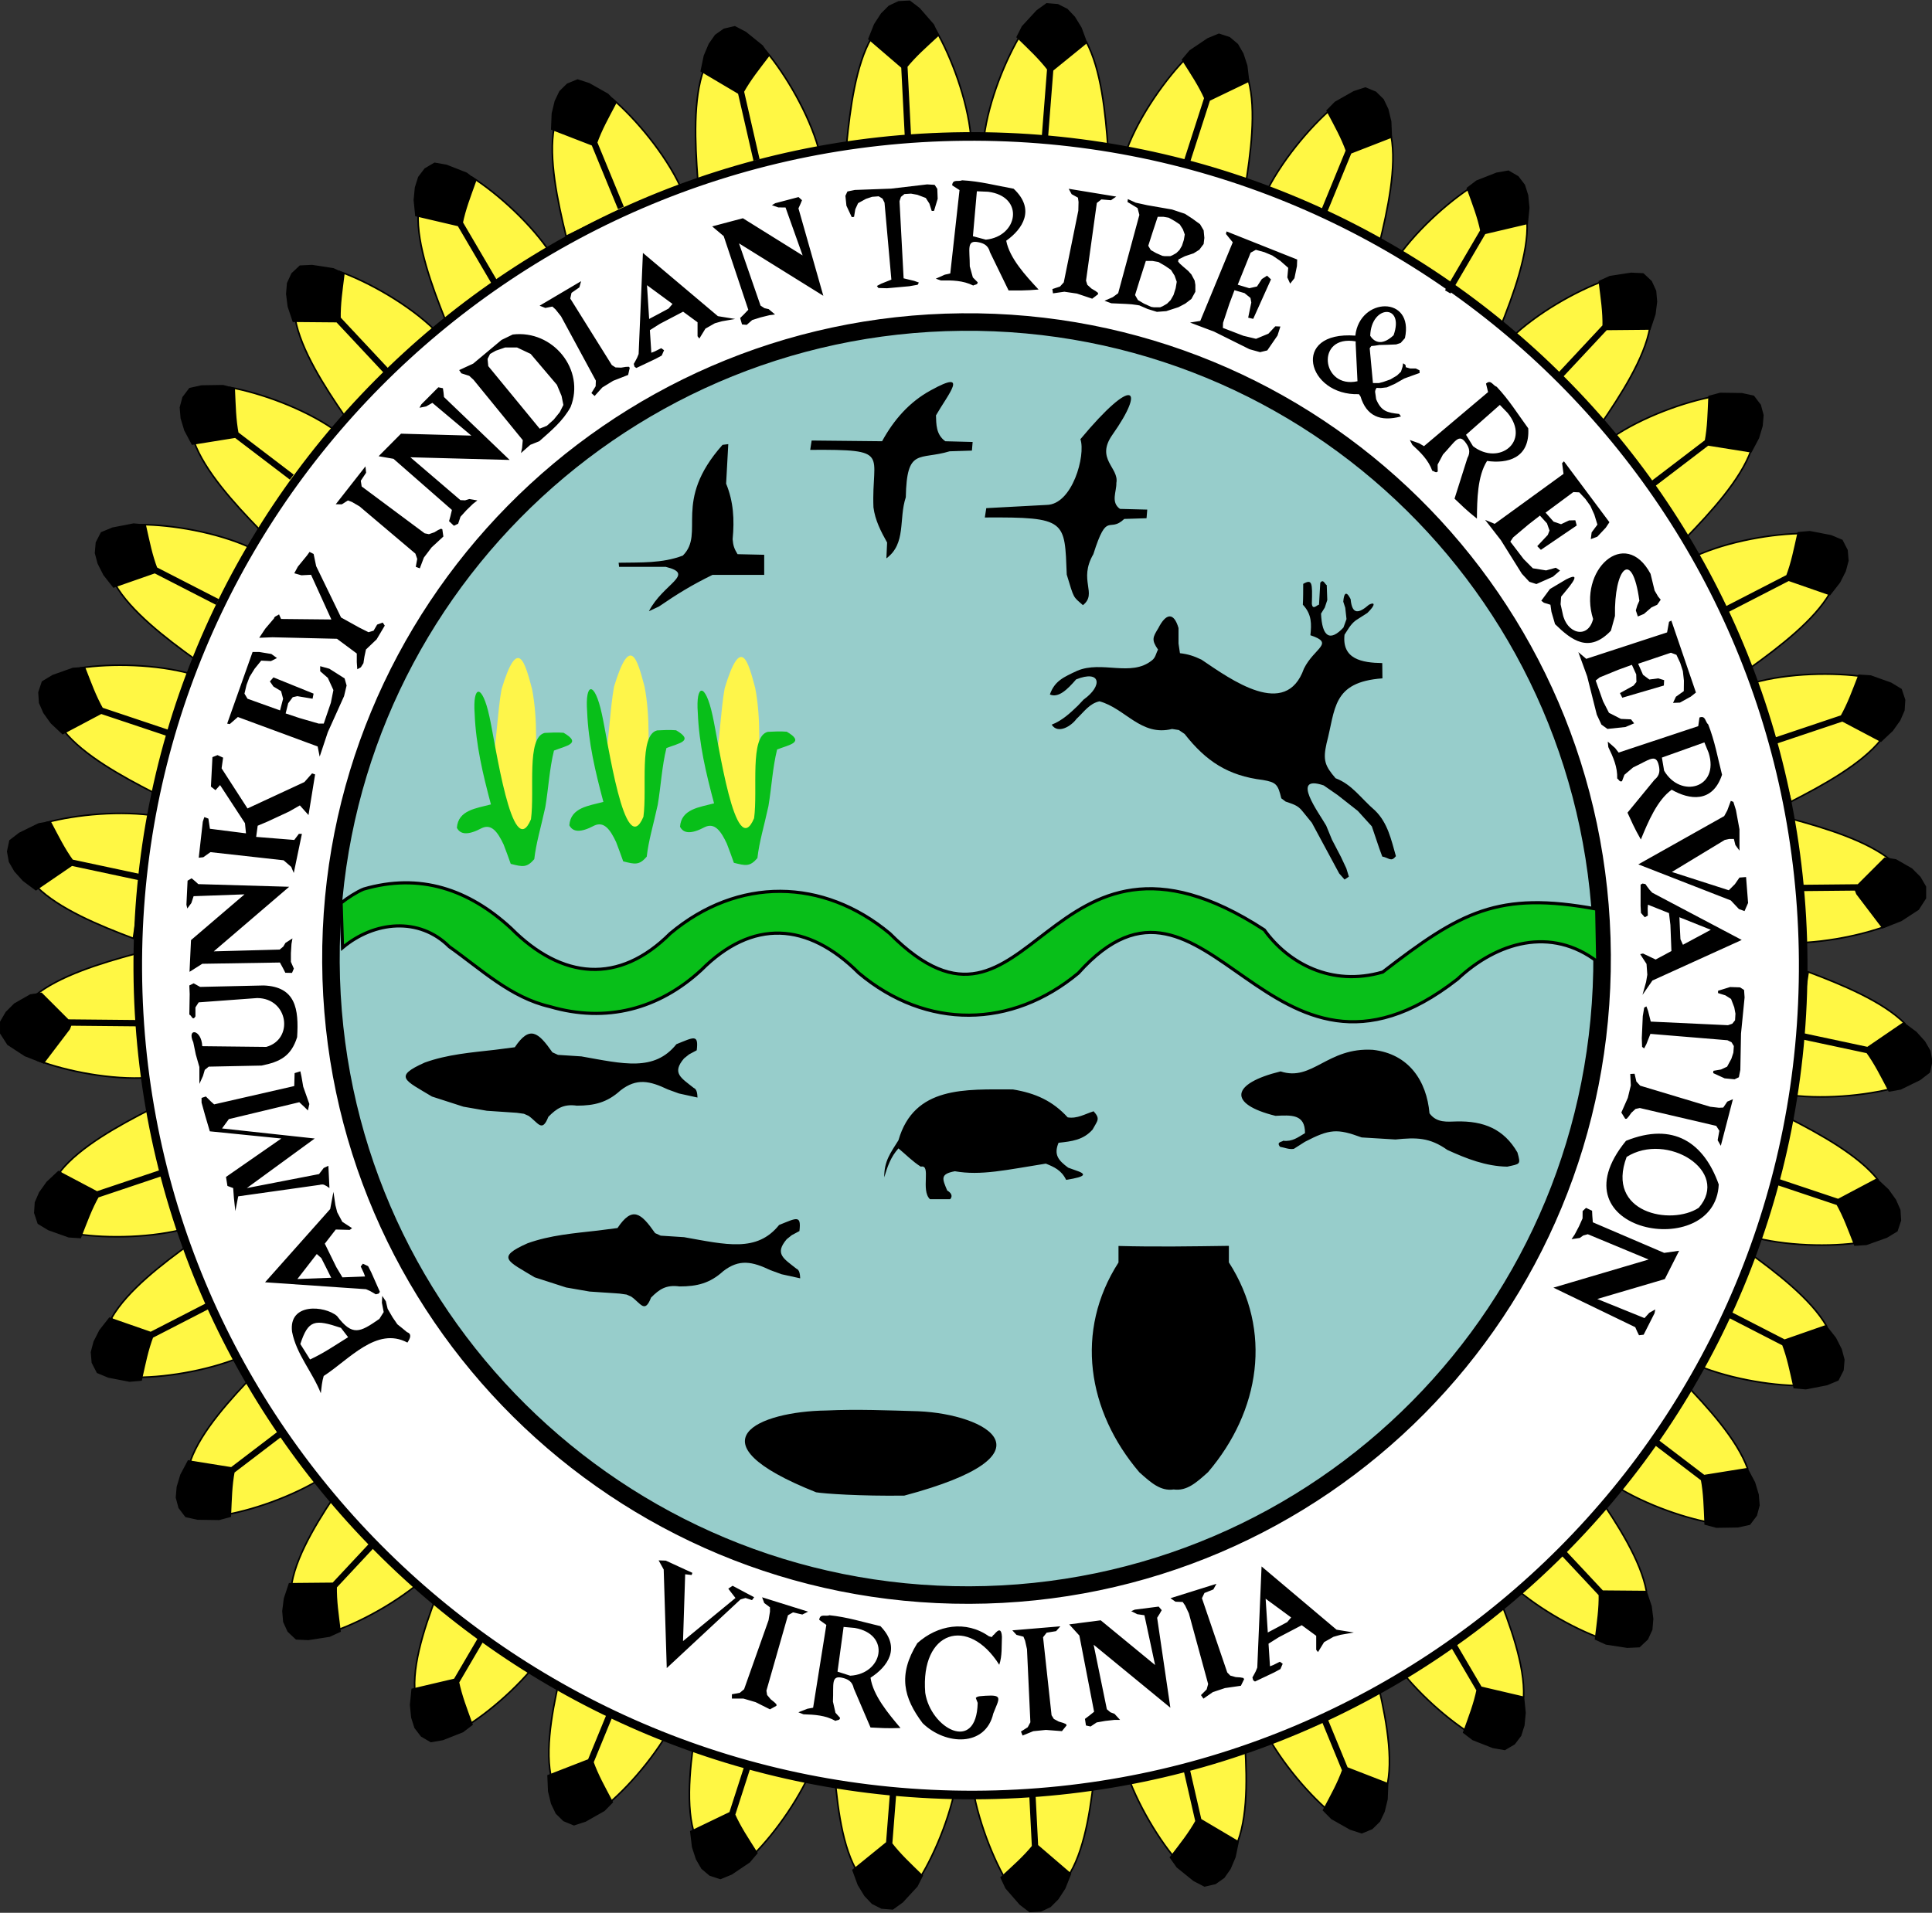
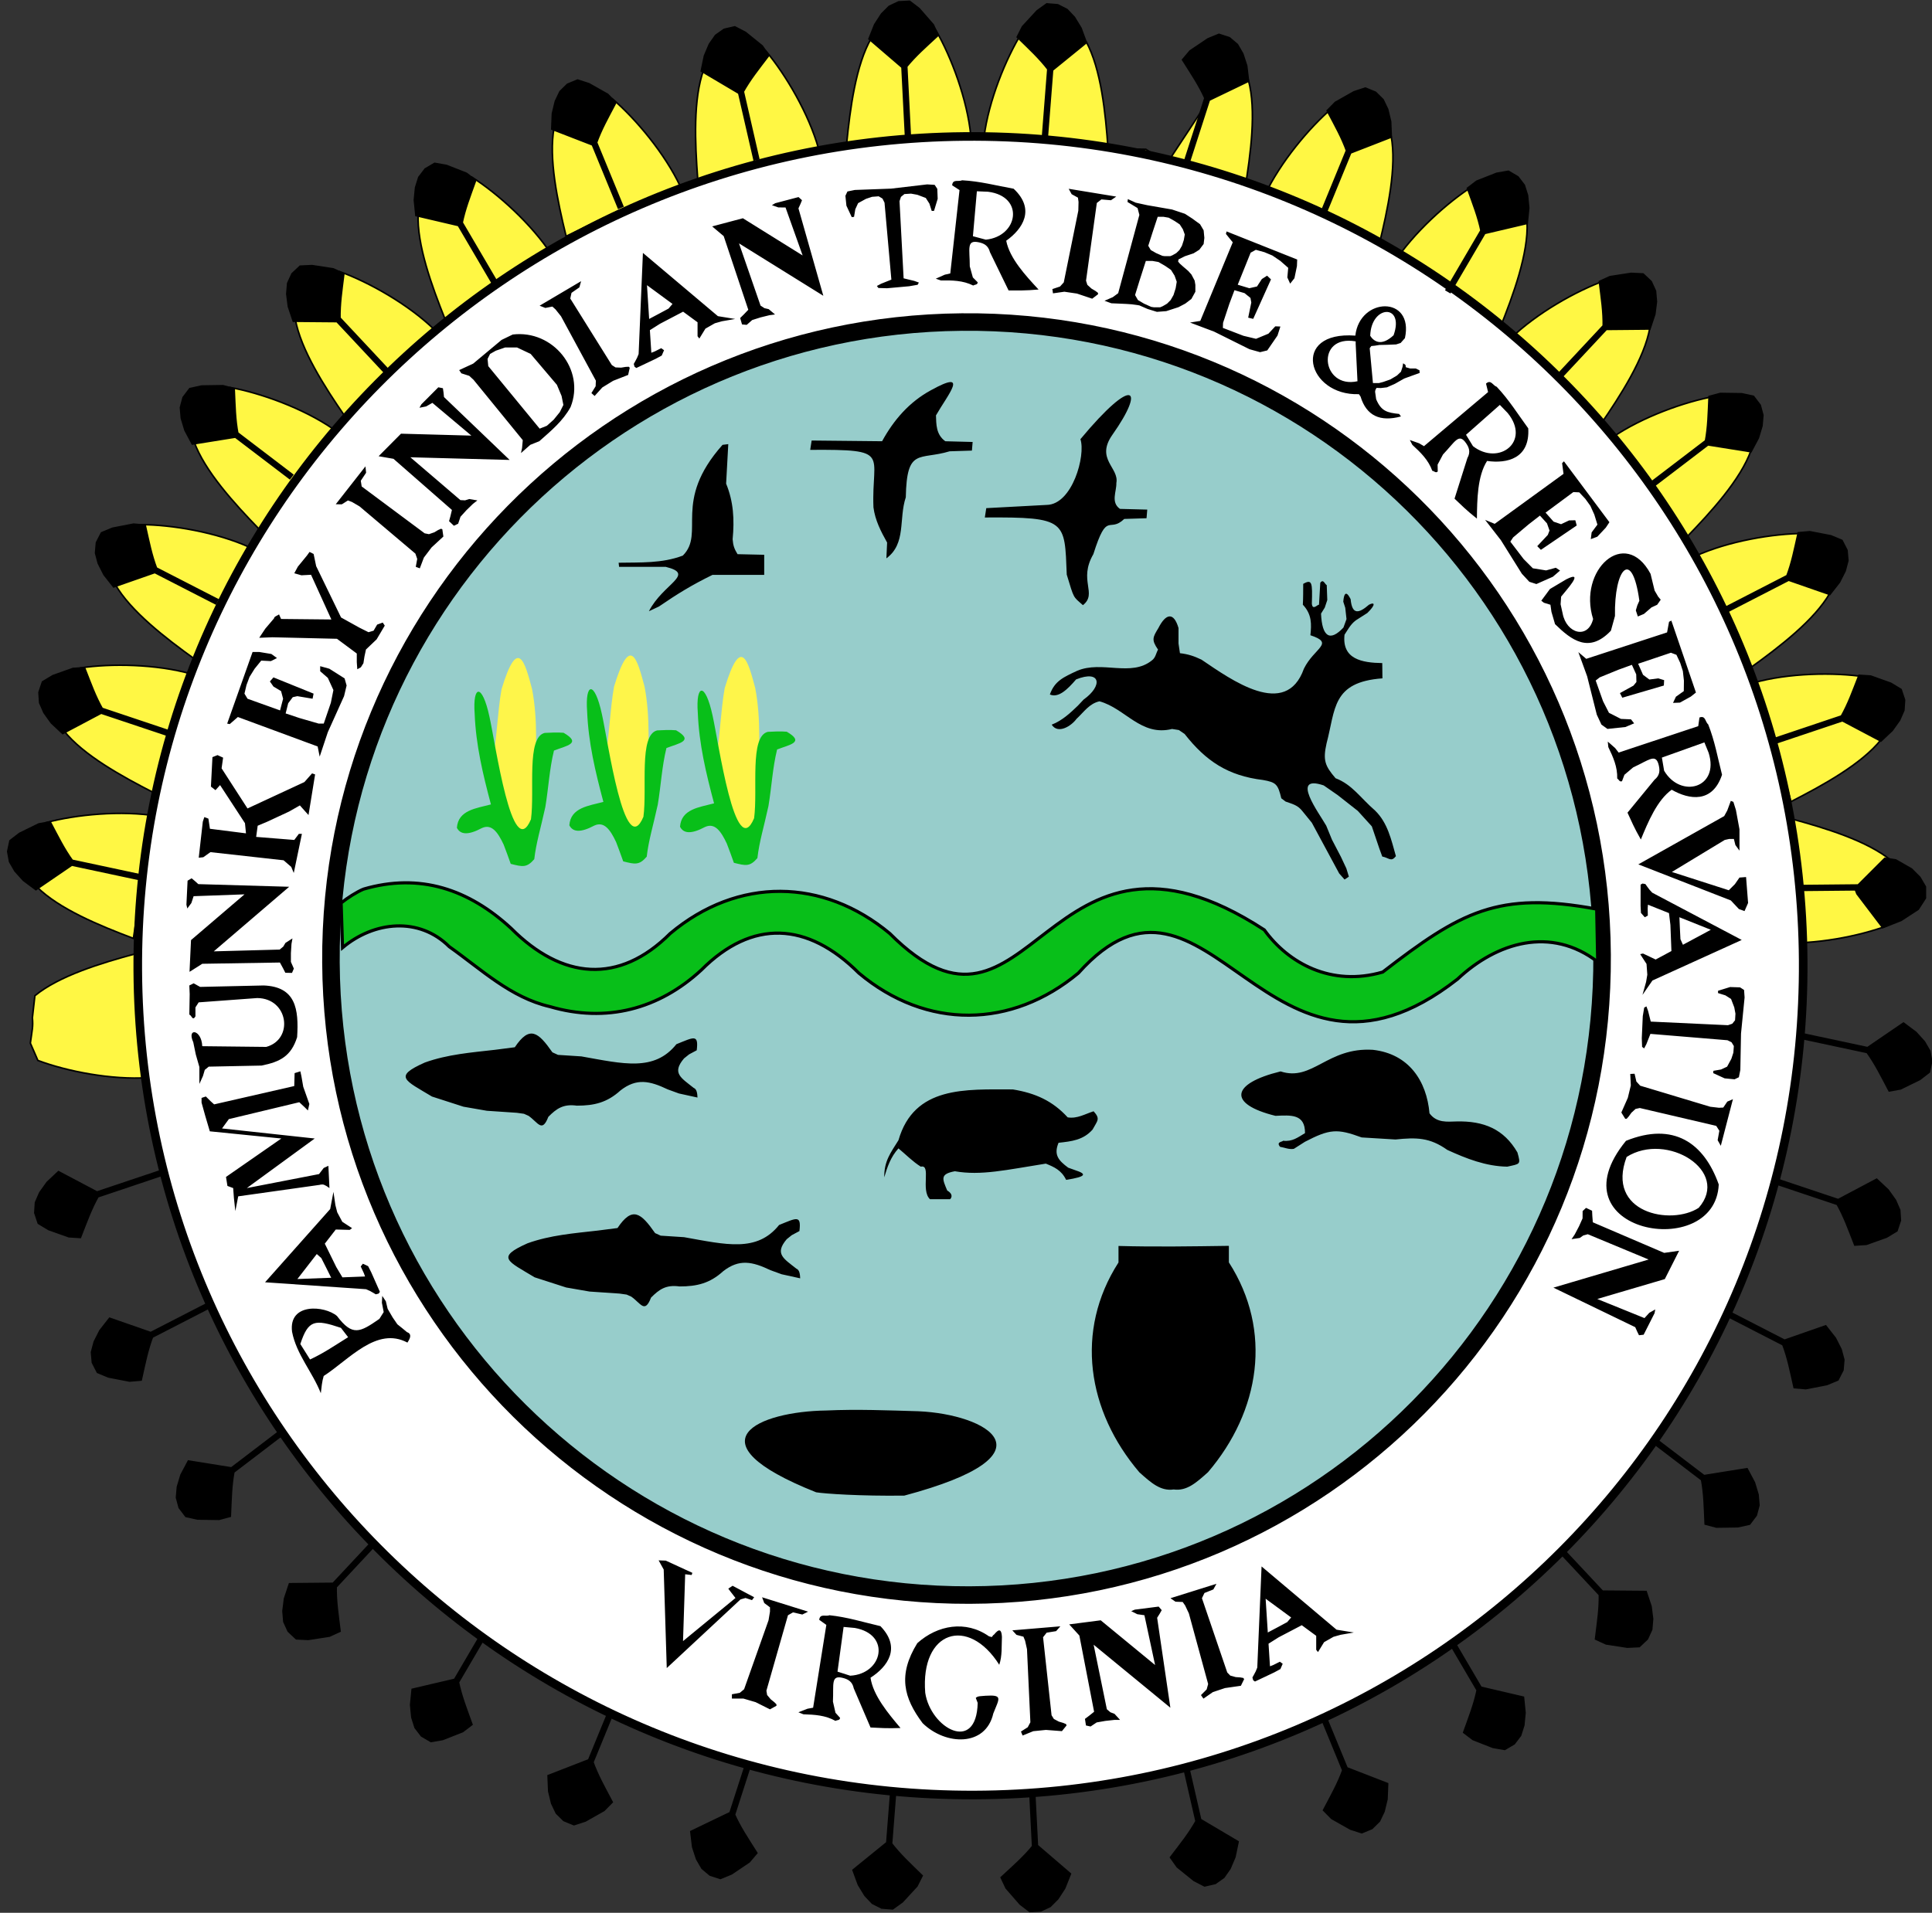
<svg xmlns="http://www.w3.org/2000/svg" xmlns:ns1="http://www.inkscape.org/namespaces/inkscape" xmlns:ns2="http://sodipodi.sourceforge.net/DTD/sodipodi-0.dtd" id="svg3336" version="1.1" ns1:version="0.91 r13725" width="791.197" height="783.525" viewBox="0 0 791.197 783.525" ns2:docname="Pamunkey Indian Reservation Emblem.svg">
  <rect x="0" y="0" width="791.197" height="783.525" fill="#333333" stroke="none" />
  <defs id="defs3340" />
  <ns2:namedview pagecolor="#ffffff" bordercolor="#666666" borderopacity="1" objecttolerance="10" gridtolerance="10" guidetolerance="10" ns1:pageopacity="0" ns1:pageshadow="2" ns1:window-width="1600" ns1:window-height="838" id="namedview3338" showgrid="false" ns1:zoom="0.48668152" ns1:cx="117.2219" ns1:cy="427.64652" ns1:window-x="-8" ns1:window-y="-8" ns1:window-maximized="1" ns1:current-layer="svg3336" showguides="false" fit-margin-top="0" fit-margin-left="0" fit-margin-right="0" fit-margin-bottom="0" />
  <g transform="matrix(-0.943,-0.333,-0.333,0.943,143.767,686.891)" id="g4788-0-1-07" />
  <g id="g4788" transform="translate(-2.887,661.203)" />
  <g transform="matrix(0.985,-0.174,0.174,0.985,-13.275,673.325)" id="g4788-0" />
  <g transform="matrix(0.943,-0.333,0.333,0.943,-20.919,686.362)" id="g4788-0-1" />
  <g transform="matrix(0.887,-0.461,0.461,0.887,-26.774,699.473)" id="g4788-0-1-0" />
  <g transform="matrix(0.764,-0.645,0.645,0.764,-28.123,717.24)" id="g4788-0-1-0-6" />
  <g transform="matrix(0.646,-0.764,0.764,0.646,-28.115,732.314)" id="g4788-0-1-0-61" />
  <g transform="matrix(0.502,-0.865,0.865,0.502,-25.143,747.771)" id="g4788-0-1-0-61-6" />
  <g transform="matrix(0.365,-0.931,0.931,0.365,-20.741,761.368)" id="g4788-0-1-0-61-7" />
  <g transform="matrix(0.258,-0.966,0.966,0.258,-16.395,773.68)" id="g4788-0-1-0-61-7-1" />
  <g transform="matrix(-0.887,-0.461,-0.461,0.887,149.621,700.002)" id="g4788-0-1-0-8" />
  <g transform="matrix(-0.764,-0.645,-0.645,0.764,150.97,717.769)" id="g4788-0-1-0-6-8" />
  <g id="g4168" transform="translate(-2.887,661.203)" />
  <g transform="translate(4.219,661.045)" id="g4168-6" />
  <g transform="matrix(-0.646,-0.764,-0.764,0.646,150.962,732.843)" id="g4788-0-1-0-61-5" />
  <g id="g5288" transform="matrix(6.482,0,0,6.482,-18.717,-9.384)">
-     <path d="m 6.842,76.86 -0.134,-1.396 c 1.23,-1.546 3.668,-2.888 5.702,-3.927 l 0.961,3.6 1.394,3.913 c -2.197,0.621 -5.072,0.674 -7.026,0.377 l -0.691,-0.97 c -0.064,-0.852 -0.037,-1.052 -0.206,-1.596 z M 10.287,86.084 9.944,84.724 C 10.927,83.01 13.135,81.316 14.988,79.982 l 1.493,3.413 1.969,3.657 c -2.078,0.945 -4.913,1.432 -6.888,1.433 l -0.83,-0.855 c -0.192,-0.833 -0.195,-1.034 -0.444,-1.546 z m 5.219,8.936 -0.577,-1.278 c 0.666,-1.86 2.542,-3.916 4.132,-5.555 l 2.07,3.098 2.58,3.255 c -1.88,1.296 -4.585,2.272 -6.529,2.621 l -0.967,-0.696 c -0.336,-0.786 -0.374,-0.984 -0.709,-1.444 z m 6.6,7.634 -0.782,-1.164 c 0.346,-1.945 1.853,-4.286 3.147,-6.167 l 2.558,2.709 3.088,2.778 c -1.637,1.591 -4.141,3.006 -6,3.674 l -1.07,-0.525 c -0.462,-0.719 -0.533,-0.907 -0.94,-1.306 z m 7.999,6.46 -1.018,-0.964 c -0.089,-1.974 0.866,-4.588 1.715,-6.707 l 3.09,2.081 3.622,2.032 c -1.248,1.912 -3.38,3.842 -5.047,4.902 l -1.159,-0.277 c -0.609,-0.6 -0.719,-0.768 -1.204,-1.067 z m 93.15,-41.585 -0.024,-1.402 c -1.396,-1.398 -3.969,-2.458 -6.106,-3.262 l -0.551,3.685 -0.946,4.044 c 2.253,0.37 5.116,0.1 7.024,-0.414 l 0.578,-1.042 c -0.032,-0.854 -0.082,-1.049 0.026,-1.609 z m -1.863,9.859 0.134,-1.396 c -1.23,-1.546 -3.668,-2.888 -5.702,-3.927 l -0.961,3.6 -1.394,3.913 c 2.197,0.621 5.072,0.674 7.026,0.377 l 0.691,-0.97 c 0.064,-0.852 0.037,-1.052 0.206,-1.596 z m -3.445,9.224 0.343,-1.36 c -0.983,-1.714 -3.191,-3.409 -5.044,-4.743 l -1.493,3.413 -1.969,3.657 c 2.078,0.945 4.913,1.432 6.888,1.433 l 0.83,-0.855 c 0.192,-0.833 0.195,-1.034 0.444,-1.546 z m -5.219,8.936 0.577,-1.278 c -0.666,-1.86 -2.542,-3.916 -4.132,-5.555 l -2.07,3.098 -2.58,3.255 c 1.88,1.296 4.585,2.272 6.529,2.621 l 0.967,-0.696 c 0.336,-0.786 0.374,-0.984 0.709,-1.444 z m -6.6,7.634 0.782,-1.164 c -0.346,-1.945 -1.853,-4.286 -3.147,-6.167 l -2.558,2.709 -3.088,2.778 c 1.637,1.591 4.141,3.006 6,3.674 l 1.07,-0.525 c 0.462,-0.719 0.533,-0.907 0.94,-1.306 z m -7.999,6.46 1.019,-0.964 c 0.089,-1.974 -0.866,-4.588 -1.715,-6.707 l -3.09,2.081 -3.622,2.032 c 1.248,1.912 3.38,3.842 5.047,4.902 l 1.159,-0.277 c 0.609,-0.6 0.719,-0.768 1.204,-1.067 z m -8.715,5.295 1.143,-0.812 c 0.364,-1.942 -0.216,-4.664 -0.761,-6.881 l -3.351,1.628 -3.871,1.506 c 0.968,2.068 2.809,4.277 4.312,5.56 l 1.186,-0.112 c 0.687,-0.509 0.819,-0.66 1.342,-0.888 z m -9.569,3.454 1.261,-0.614 c 0.678,-1.856 0.552,-4.636 0.379,-6.913 l -3.573,1.057 -4.066,0.85 c 0.616,2.199 2.069,4.68 3.341,6.192 l 1.188,0.084 c 0.761,-0.389 0.916,-0.517 1.469,-0.656 z m -10.683,1.78 1.348,-0.385 c 0.99,-1.71 1.348,-4.47 1.573,-6.742 l -3.702,0.42 -4.151,0.131 c 0.225,2.272 1.225,4.968 2.215,6.678 l 1.156,0.289 c 0.817,-0.251 0.992,-0.35 1.561,-0.391 z m -21.265,-2.325 -1.203,-0.721 c -0.514,-1.908 -0.146,-4.667 0.225,-6.92 l 3.467,1.364 3.976,1.201 c -0.805,2.137 -2.469,4.482 -3.867,5.877 l -1.191,-0.02 c -0.724,-0.454 -0.868,-0.595 -1.406,-0.782 z m 10.382,2.122 -1.337,-0.423 c -0.941,-1.737 -1.222,-4.506 -1.383,-6.784 l 3.689,0.524 4.146,0.248 c -0.289,2.265 -1.365,4.931 -2.402,6.613 l -1.163,0.256 c -0.81,-0.274 -0.982,-0.378 -1.549,-0.435 z m -19.459,-5.561 -1.143,-0.812 c -0.364,-1.942 0.216,-4.664 0.761,-6.881 l 3.351,1.628 3.871,1.506 c -0.968,2.068 -2.809,4.277 -4.312,5.56 l -1.186,-0.112 c -0.687,-0.509 -0.819,-0.66 -1.342,-0.888 z" style="fill:#fff744;fill-opacity:1;fill-rule:evenodd;stroke:#000000;stroke-width:0.1;stroke-linecap:butt;stroke-linejoin:miter;stroke-miterlimit:4;stroke-dasharray:none;stroke-opacity:1" id="path4769-1-5-6-4-4-2-5-3" ns1:connector-curvature="0" />
    <g id="g4788-0-1-0-61-7-2" transform="matrix(-0.365,-0.931,-0.931,0.365,146.475,100.693)">
-       <path d="m 59.266,3.481 -1.348,0.385 c -0.99,1.71 -1.348,4.47 -1.573,6.742 l 3.702,-0.42 4.151,-0.131 C 63.973,7.785 62.973,5.089 61.983,3.379 L 60.827,3.09 c -0.817,0.251 -0.992,0.35 -1.561,0.391 z m 9.845,-0.162 -1.391,0.177 c -1.237,1.541 -2.007,4.215 -2.572,6.428 l 3.723,0.143 4.124,0.497 C 73.115,8.283 72.533,5.467 71.812,3.628 L 70.713,3.168 C 69.868,3.293 69.68,3.364 69.111,3.319 Z M 79.337,4.913 77.936,4.843 C 76.448,6.143 75.219,8.64 74.275,10.719 l 3.64,0.795 3.972,1.213 C 82.406,10.503 82.327,7.629 81.941,5.691 L 80.94,5.045 C 80.086,5.02 79.888,5.057 79.337,4.913 Z M 88.854,8.268 87.485,7.965 C 85.801,8.998 84.172,11.255 82.894,13.147 l 3.456,1.392 3.714,1.86 c 0.883,-2.105 1.286,-4.953 1.229,-6.928 L 90.413,8.666 C 89.575,8.499 89.374,8.502 88.854,8.268 Z M 97.79,13.355 96.52,12.759 c -1.87,0.638 -3.954,2.482 -5.617,4.047 l 3.066,2.117 3.215,2.63 c 1.324,-1.86 2.342,-4.549 2.72,-6.489 L 99.223,14.086 C 98.442,13.738 98.245,13.697 97.79,13.355 Z m -4.686,101.903 -1.314,0.49 c -1.811,-0.789 -3.738,-2.797 -5.267,-4.493 l 3.229,-1.859 3.419,-2.358 c 1.168,1.962 1.962,4.726 2.18,6.689 l -0.759,0.918 c -0.807,0.282 -1.006,0.307 -1.488,0.612 z m 8.497,-5.335 -1.251,0.635 c -1.889,-0.58 -4.028,-2.36 -5.738,-3.873 l 3,-2.209 3.133,-2.727 c 1.381,1.819 2.48,4.476 2.917,6.402 l -0.651,0.998 c -0.77,0.371 -0.965,0.418 -1.41,0.775 z m 7.328,-6.576 -1.141,0.816 c -1.955,-0.289 -4.338,-1.725 -6.257,-2.963 l 2.632,-2.637 2.686,-3.168 c 1.639,1.59 3.127,4.05 3.85,5.889 l -0.493,1.085 c -0.705,0.483 -0.891,0.559 -1.277,0.979 z m 6.413,-8.122 -0.979,1.004 c -1.975,0.059 -4.574,-0.936 -6.68,-1.818 l 2.128,-3.058 2.087,-3.591 c 1.893,1.277 3.79,3.438 4.825,5.121 l -0.295,1.154 c -0.609,0.599 -0.779,0.707 -1.085,1.188 z m 4.696,-8.932 -0.798,1.153 c -1.937,0.388 -4.666,-0.159 -6.89,-0.677 l 1.587,-3.371 1.458,-3.889 c 2.08,0.943 4.311,2.757 5.612,4.243 l -0.098,1.187 c -0.501,0.693 -0.65,0.827 -0.872,1.352 z m 3.092,-9.806 -0.525,1.3 c -1.805,0.804 -4.587,0.869 -6.87,0.853 l 0.808,-3.637 0.569,-4.114 c 2.236,0.463 4.811,1.743 6.407,2.907 l 0.165,1.18 c -0.336,0.786 -0.453,0.95 -0.554,1.511 z m 1.745,-10.047 -0.338,1.361 c -1.675,1.048 -4.421,1.502 -6.684,1.806 l 0.292,-3.714 -0.012,-4.154 c 2.279,0.146 5.007,1.053 6.751,1.983 l 0.329,1.145 c -0.223,0.825 -0.315,1.004 -0.337,1.573 z m -0.28,-10.17 -0.11,1.398 c -1.48,1.309 -4.114,2.207 -6.297,2.878 l -0.321,-3.712 -0.694,-4.095 c 2.272,-0.23 5.112,0.217 6.984,0.848 l 0.512,1.076 c -0.085,0.851 -0.146,1.042 -0.074,1.607 z m -2.245,-10.595 0.134,1.396 c -1.23,1.546 -3.668,2.888 -5.702,3.927 l -0.961,-3.6 -1.394,-3.913 c 2.197,-0.621 5.072,-0.674 7.026,-0.377 l 0.691,0.97 c 0.064,0.852 0.037,1.052 0.206,1.596 z m -9.931,-18.946 -1.111,-0.856 c -1.964,0.219 -4.398,1.568 -6.359,2.737 l 2.536,2.73 2.57,3.263 c 1.695,-1.53 3.27,-3.935 4.059,-5.747 l -0.454,-1.102 c -0.687,-0.508 -0.871,-0.591 -1.241,-1.024 z m 5.768,8.889 -0.882,-1.09 c -1.961,-0.242 -4.641,0.508 -6.82,1.191 l 1.836,3.242 1.746,3.769 c 2.003,-1.096 4.092,-3.072 5.278,-4.652 l -0.186,-1.177 c -0.551,-0.653 -0.71,-0.776 -0.971,-1.283 z M 105.902,19.533 104.728,18.766 c -1.941,0.37 -4.263,1.905 -6.128,3.222 l 2.74,2.525 2.816,3.054 c 1.571,-1.657 2.955,-4.177 3.601,-6.045 l -0.538,-1.063 c -0.725,-0.453 -0.914,-0.521 -1.317,-0.924 z" style="fill:#fff744;fill-opacity:1;fill-rule:evenodd;stroke:#000000;stroke-width:0.1;stroke-linecap:butt;stroke-linejoin:miter;stroke-miterlimit:4;stroke-dasharray:none;stroke-opacity:1" id="path4769-1-5-6-4-4-2-5" ns1:connector-curvature="0" />
+       <path d="m 59.266,3.481 -1.348,0.385 c -0.99,1.71 -1.348,4.47 -1.573,6.742 l 3.702,-0.42 4.151,-0.131 C 63.973,7.785 62.973,5.089 61.983,3.379 L 60.827,3.09 c -0.817,0.251 -0.992,0.35 -1.561,0.391 z m 9.845,-0.162 -1.391,0.177 c -1.237,1.541 -2.007,4.215 -2.572,6.428 l 3.723,0.143 4.124,0.497 C 73.115,8.283 72.533,5.467 71.812,3.628 L 70.713,3.168 C 69.868,3.293 69.68,3.364 69.111,3.319 Z M 79.337,4.913 77.936,4.843 C 76.448,6.143 75.219,8.64 74.275,10.719 l 3.64,0.795 3.972,1.213 C 82.406,10.503 82.327,7.629 81.941,5.691 L 80.94,5.045 C 80.086,5.02 79.888,5.057 79.337,4.913 Z M 88.854,8.268 87.485,7.965 C 85.801,8.998 84.172,11.255 82.894,13.147 l 3.456,1.392 3.714,1.86 c 0.883,-2.105 1.286,-4.953 1.229,-6.928 L 90.413,8.666 C 89.575,8.499 89.374,8.502 88.854,8.268 Z M 97.79,13.355 96.52,12.759 c -1.87,0.638 -3.954,2.482 -5.617,4.047 l 3.066,2.117 3.215,2.63 c 1.324,-1.86 2.342,-4.549 2.72,-6.489 L 99.223,14.086 C 98.442,13.738 98.245,13.697 97.79,13.355 Z m -4.686,101.903 -1.314,0.49 c -1.811,-0.789 -3.738,-2.797 -5.267,-4.493 l 3.229,-1.859 3.419,-2.358 c 1.168,1.962 1.962,4.726 2.18,6.689 l -0.759,0.918 c -0.807,0.282 -1.006,0.307 -1.488,0.612 z m 8.497,-5.335 -1.251,0.635 c -1.889,-0.58 -4.028,-2.36 -5.738,-3.873 l 3,-2.209 3.133,-2.727 c 1.381,1.819 2.48,4.476 2.917,6.402 l -0.651,0.998 c -0.77,0.371 -0.965,0.418 -1.41,0.775 z m 7.328,-6.576 -1.141,0.816 c -1.955,-0.289 -4.338,-1.725 -6.257,-2.963 l 2.632,-2.637 2.686,-3.168 c 1.639,1.59 3.127,4.05 3.85,5.889 l -0.493,1.085 c -0.705,0.483 -0.891,0.559 -1.277,0.979 z m 6.413,-8.122 -0.979,1.004 c -1.975,0.059 -4.574,-0.936 -6.68,-1.818 l 2.128,-3.058 2.087,-3.591 c 1.893,1.277 3.79,3.438 4.825,5.121 l -0.295,1.154 c -0.609,0.599 -0.779,0.707 -1.085,1.188 z m 4.696,-8.932 -0.798,1.153 c -1.937,0.388 -4.666,-0.159 -6.89,-0.677 l 1.587,-3.371 1.458,-3.889 c 2.08,0.943 4.311,2.757 5.612,4.243 l -0.098,1.187 c -0.501,0.693 -0.65,0.827 -0.872,1.352 z m 3.092,-9.806 -0.525,1.3 c -1.805,0.804 -4.587,0.869 -6.87,0.853 l 0.808,-3.637 0.569,-4.114 c 2.236,0.463 4.811,1.743 6.407,2.907 l 0.165,1.18 c -0.336,0.786 -0.453,0.95 -0.554,1.511 z m 1.745,-10.047 -0.338,1.361 c -1.675,1.048 -4.421,1.502 -6.684,1.806 l 0.292,-3.714 -0.012,-4.154 c 2.279,0.146 5.007,1.053 6.751,1.983 l 0.329,1.145 c -0.223,0.825 -0.315,1.004 -0.337,1.573 z m -0.28,-10.17 -0.11,1.398 c -1.48,1.309 -4.114,2.207 -6.297,2.878 l -0.321,-3.712 -0.694,-4.095 c 2.272,-0.23 5.112,0.217 6.984,0.848 l 0.512,1.076 c -0.085,0.851 -0.146,1.042 -0.074,1.607 z m -2.245,-10.595 0.134,1.396 c -1.23,1.546 -3.668,2.888 -5.702,3.927 l -0.961,-3.6 -1.394,-3.913 c 2.197,-0.621 5.072,-0.674 7.026,-0.377 l 0.691,0.97 c 0.064,0.852 0.037,1.052 0.206,1.596 z m -9.931,-18.946 -1.111,-0.856 c -1.964,0.219 -4.398,1.568 -6.359,2.737 l 2.536,2.73 2.57,3.263 l -0.454,-1.102 c -0.687,-0.508 -0.871,-0.591 -1.241,-1.024 z m 5.768,8.889 -0.882,-1.09 c -1.961,-0.242 -4.641,0.508 -6.82,1.191 l 1.836,3.242 1.746,3.769 c 2.003,-1.096 4.092,-3.072 5.278,-4.652 l -0.186,-1.177 c -0.551,-0.653 -0.71,-0.776 -0.971,-1.283 z M 105.902,19.533 104.728,18.766 c -1.941,0.37 -4.263,1.905 -6.128,3.222 l 2.74,2.525 2.816,3.054 c 1.571,-1.657 2.955,-4.177 3.601,-6.045 l -0.538,-1.063 c -0.725,-0.453 -0.914,-0.521 -1.317,-0.924 z" style="fill:#fff744;fill-opacity:1;fill-rule:evenodd;stroke:#000000;stroke-width:0.1;stroke-linecap:butt;stroke-linejoin:miter;stroke-miterlimit:4;stroke-dasharray:none;stroke-opacity:1" id="path4769-1-5-6-4-4-2-5" ns1:connector-curvature="0" />
    </g>
    <g id="g4788-0-1-0-61-6-3-4" transform="matrix(0.502,0.865,0.865,-0.502,-22.576,36.673)">
      <path d="M 60.294,10.031 60.069,5.6 58.014,3.834 58.335,3.032 58.752,2.39 59.202,1.94 59.748,1.683 l 0.61,-0.032 0.546,0.417 0.867,0.995 0.257,0.546 C 61.329,4.256 60.669,4.827 60.069,5.568 Z m 9.182,0.111 0.557,-4.401 -1.713,-2.099 0.457,-0.734 0.524,-0.559 0.521,-0.364 0.582,-0.157 0.606,0.076 0.464,0.507 0.679,1.132 0.157,0.582 C 71.51,4.64 70.76,5.086 70.038,5.71 Z m 8.81,1.764 1.284,-4.246 -1.338,-2.356 0.573,-0.647 0.61,-0.464 0.575,-0.271 0.6,-0.058 0.585,0.176 0.373,0.577 0.48,1.229 0.058,0.6 C 81.21,6.821 80.396,7.135 79.581,7.63 Z m 8.201,3.248 2.185,-3.861 -0.788,-2.592 0.701,-0.505 0.697,-0.318 0.62,-0.138 0.598,0.076 0.532,0.3 0.237,0.645 0.198,1.305 -0.076,0.598 c -0.936,0.172 -1.799,0.3 -2.703,0.603 z m 9.475,90.012 2.979,3.288 -0.2,2.702 0.795,0.339 0.749,0.158 0.636,-9.1e-4 0.567,-0.205 0.453,-0.409 0.09,-0.681 -0.093,-1.317 -0.205,-0.567 c -0.951,0.037 -1.821,0.102 -2.77,0.004 z m 7.018,-6.083 3.329,2.932 0.104,2.707 0.828,0.248 0.762,0.073 0.632,-0.072 0.541,-0.268 0.405,-0.458 0.013,-0.687 -0.24,-1.298 -0.268,-0.541 c -0.94,0.144 -1.798,0.306 -2.752,0.315 z m 5.568,-6.874 3.733,2.396 0.511,2.661 0.856,0.12 0.765,-0.043 0.613,-0.167 0.494,-0.346 0.331,-0.513 -0.091,-0.681 -0.433,-1.247 -0.346,-0.494 c -0.908,0.284 -1.731,0.573 -2.673,0.726 z m 4.466,-8.024 4.096,1.703 0.971,2.529 0.864,-0.032 0.745,-0.177 0.575,-0.272 0.426,-0.427 0.236,-0.564 -0.209,-0.654 -0.645,-1.151 -0.427,-0.426 c -0.844,0.439 -1.604,0.869 -2.503,1.185 z m 2.846,-8.522 4.323,0.995 1.38,2.332 0.846,-0.176 0.705,-0.299 0.521,-0.364 0.348,-0.493 0.138,-0.595 -0.316,-0.61 -0.828,-1.027 -0.493,-0.348 c -0.759,0.574 -1.436,1.124 -2.271,1.586 z m 1.256,-8.731 4.436,0.022 1.858,1.972 0.787,-0.357 0.622,-0.446 0.428,-0.47 0.232,-0.557 0.004,-0.611 -0.442,-0.526 -1.034,-0.82 -0.557,-0.232 c -0.614,0.727 -1.154,1.412 -1.867,2.046 z m 0.173,-9.266 4.396,-0.599 2.115,1.693 0.729,-0.464 0.554,-0.529 0.359,-0.525 0.151,-0.584 -0.081,-0.605 -0.511,-0.459 -1.138,-0.668 -0.584,-0.151 c -0.506,0.805 -0.945,1.56 -1.562,2.287 z m -1.688,-8.927 4.238,-1.312 2.364,1.323 0.643,-0.577 0.46,-0.613 0.268,-0.577 0.054,-0.601 -0.18,-0.584 -0.58,-0.369 -1.233,-0.472 -0.601,-0.054 c -0.367,0.878 -0.677,1.694 -1.166,2.512 z m -3.496,-9.025 3.946,-2.028 2.558,0.892 0.533,-0.68 0.346,-0.683 0.163,-0.614 -0.051,-0.601 -0.278,-0.544 -0.635,-0.263 -1.296,-0.251 -0.601,0.052 c -0.21,0.928 -0.372,1.785 -0.712,2.677 z m -10.391,-14.263 2.968,-3.297 -0.209,-2.701 0.794,-0.342 0.749,-0.16 0.636,-0.001 0.568,0.203 0.455,0.408 0.092,0.681 -0.089,1.317 -0.203,0.568 c -0.951,-0.035 -1.821,-0.096 -2.77,0.005 z m 5.908,6.87 3.651,-2.52 0.422,-2.676 0.852,-0.149 0.766,0.017 0.619,0.146 0.505,0.329 0.348,0.502 -0.068,0.684 -0.391,1.261 -0.329,0.505 c -0.917,-0.254 -1.75,-0.515 -2.696,-0.636 z m -13.008,-12.713 2.704,-3.517 -0.418,-2.677 0.765,-0.402 0.734,-0.218 0.634,-0.05 0.582,0.159 0.485,0.371 0.144,0.672 0.014,1.32 -0.159,0.582 c -0.951,0.039 -1.823,0.045 -2.761,0.219 z M 51.562,11.447 50.671,7.101 48.374,5.665 48.57,4.824 48.886,4.126 49.262,3.614 l 0.501,-0.336 0.598,-0.124 0.603,0.33 1.007,0.853 0.336,0.501 c -0.592,0.745 -1.159,1.409 -1.64,2.231 z" style="fill:#000000;fill-opacity:1;fill-rule:evenodd;stroke:#000000;stroke-width:0.4;stroke-linecap:butt;stroke-linejoin:miter;stroke-miterlimit:4;stroke-dasharray:none;stroke-opacity:1" id="path4767-7-0-7-9-2-3-2" ns1:connector-curvature="0" />
    </g>
    <g id="g5263">
      <path ns1:connector-curvature="0" style="fill:#fff744;fill-opacity:1;fill-rule:evenodd;stroke:#000000;stroke-width:0.1;stroke-linecap:butt;stroke-linejoin:miter;stroke-miterlimit:4;stroke-dasharray:none;stroke-opacity:1" d="m 4.934,65.764 0.158,-1.393 c 1.524,-1.257 4.187,-2.065 6.392,-2.66 l 0.194,3.721 0.553,4.117 C 9.953,69.7 7.129,69.156 5.28,68.46 L 4.805,67.368 c 0.114,-0.847 0.182,-1.036 0.129,-1.604 z" id="path5186-7" />
-       <path style="fill:#000000;fill-opacity:1;fill-rule:evenodd;stroke:#000000;stroke-width:0.4;stroke-linecap:butt;stroke-linejoin:miter;stroke-miterlimit:4;stroke-dasharray:none;stroke-opacity:1" d="m 11.76,66.108 -4.631,-0.045 -1.68,-1.68 -0.59,0.091 -0.953,0.545 -0.499,0.499 -0.318,0.545 0,0.636 0.409,0.636 1.044,0.681 1.044,0.409 1.543,-2.032 0.126,-0.329 z" id="path5238" ns1:connector-curvature="0" />
    </g>
    <g id="g5263-2" transform="matrix(-1,0,0,1,127.468,-8.538)">
      <path ns1:connector-curvature="0" style="fill:#fff744;fill-opacity:1;fill-rule:evenodd;stroke:#000000;stroke-width:0.1;stroke-linecap:butt;stroke-linejoin:miter;stroke-miterlimit:4;stroke-dasharray:none;stroke-opacity:1" d="m 4.934,65.764 0.158,-1.393 c 1.524,-1.257 4.187,-2.065 6.392,-2.66 l 0.194,3.721 0.553,4.117 C 9.953,69.7 7.129,69.156 5.28,68.46 L 4.805,67.368 c 0.114,-0.847 0.182,-1.036 0.129,-1.604 z" id="path5186-7-5" />
      <path style="fill:#000000;fill-opacity:1;fill-rule:evenodd;stroke:#000000;stroke-width:0.4;stroke-linecap:butt;stroke-linejoin:miter;stroke-miterlimit:4;stroke-dasharray:none;stroke-opacity:1" d="m 11.76,66.108 -4.631,-0.045 -1.68,-1.68 -0.59,0.091 -0.953,0.545 -0.499,0.499 -0.318,0.545 0,0.636 0.409,0.636 1.044,0.681 1.044,0.409 1.543,-2.032 0.126,-0.329 z" id="path5238-9" ns1:connector-curvature="0" />
    </g>
    <path ns2:nodetypes="ssccs" ns1:connector-curvature="0" id="path4293-8" d="M 63.805,10.072 C 34.764,10.337 11.413,33.918 11.592,62.798 11.771,91.677 35.41,114.97 64.452,114.881 93.494,114.793 116.991,91.356 116.81,62.154 116.628,32.952 92.845,9.806 63.805,10.072 Z" style="opacity:1;fill:#ffffff;fill-opacity:1;stroke:#000000;stroke-width:0.543;stroke-miterlimit:4;stroke-dasharray:none;stroke-opacity:1" />
    <path ns2:nodetypes="ssccs" ns1:connector-curvature="0" id="path4293" d="M 63.649,21.799 C 41.482,22.003 23.659,40.103 23.796,62.27 23.932,84.436 41.976,102.313 64.142,102.245 86.309,102.178 104.244,84.189 104.105,61.775 103.966,39.361 85.814,21.595 63.649,21.799 Z" style="opacity:1;fill:#97cdcb;fill-opacity:1;stroke:#000000;stroke-width:1.107;stroke-miterlimit:4;stroke-dasharray:none;stroke-opacity:1" />
    <path ns2:nodetypes="ccccccccccccccccc" ns1:connector-curvature="0" d="m 25.848,57.636 c 3.565,-1.041 6.652,0.003 9.335,2.479 3.214,3.23 6.808,3.562 10.049,0.321 4.285,-3.593 9.663,-3.505 13.869,-1e-6 9.003,9.036 9.72,-9.307 23.662,-0.225 1.511,2.1 4.235,3.609 7.481,2.665 4.92,-3.797 7.279,-5.139 13.521,-3.979 l 0.064,3.337 C 100.877,59.964 97.458,60.982 94.967,63.325 82.951,72.713 79.198,53.806 71.017,62.94 c -4.206,3.505 -9.585,3.593 -13.869,-1e-6 -3.241,-3.241 -6.739,-3.422 -9.953,-0.193 -2.683,2.476 -6.002,3.353 -9.567,2.312 -2.485,-0.574 -4.326,-2.352 -6.357,-3.788 -1.9,-1.9 -4.748,-1.613 -6.742,0.064 l -0.09,-2.827 c 0.411,-0.327 0.976,-0.688 1.41,-0.872 z" style="fill:#08bf19;fill-opacity:1;fill-rule:evenodd;stroke:#000000;stroke-width:0.2;stroke-linecap:butt;stroke-linejoin:miter;stroke-miterlimit:4;stroke-dasharray:none;stroke-opacity:1" id="path3346-4" />
    <g id="g4168-3" transform="translate(14.098,-0.067)">
      <path d="m 34.577,44.993 c 1.033,-3.41 1.477,-1.683 1.926,0 0.379,1.985 0.243,3.981 0.177,5.988 l -0.016,2.665 -0.514,0.642 -1.076,-0.161 -1.156,-3.965 c 0.342,-1.681 0.401,-3.774 0.658,-5.169 z m -6.992,-0.091 c 1.033,-3.41 1.477,-1.683 1.926,0 0.379,1.985 0.243,3.981 0.177,5.988 l -0.016,2.665 -0.514,0.642 -1.076,-0.161 -1.156,-3.965 c 0.342,-1.681 0.401,-3.774 0.658,-5.169 z m -7.106,0.158 c 1.033,-3.41 1.477,-1.683 1.926,0 0.379,1.985 0.243,3.981 0.177,5.988 l -0.016,2.665 -0.514,0.642 -1.076,-0.161 -1.156,-3.965 c 0.342,-1.681 0.401,-3.774 0.658,-5.169 z" style="fill:#fef54a;fill-opacity:1;fill-rule:evenodd;stroke:none;stroke-width:0.2;stroke-linecap:butt;stroke-linejoin:miter;stroke-miterlimit:4;stroke-dasharray:none;stroke-opacity:1" id="path4166-4" ns1:connector-curvature="0" />
      <path d="M 35.155,56.038 C 35.016,55.627 34.858,55.223 34.706,54.818 34.337,54.033 33.949,53.493 33.333,53.774 c -0.886,0.472 -1.362,0.413 -1.581,-0.016 0.081,-1.119 1.217,-1.228 2.151,-1.477 -0.509,-1.914 -0.948,-3.736 -1.027,-5.715 -0.138,-1.848 0.474,-1.958 0.931,0.161 0.382,1.692 1.44,9.323 2.625,6.493 0.247,-1.809 -0.3,-5.173 0.867,-5.458 0.473,-0.019 0.725,-0.044 1.196,-0.008 1.172,0.681 0.176,0.814 -0.61,1.124 -0.288,1.173 -0.345,2.366 -0.546,3.572 -0.285,1.312 -0.584,2.273 -0.698,3.291 -0.478,0.557 -0.747,0.482 -1.485,0.297 z m -6.992,-0.091 C 28.023,55.536 27.866,55.133 27.714,54.727 27.345,53.943 26.957,53.403 26.341,53.683 c -0.886,0.472 -1.362,0.413 -1.581,-0.016 0.081,-1.119 1.217,-1.228 2.151,-1.477 -0.509,-1.914 -0.948,-3.736 -1.027,-5.715 -0.138,-1.848 0.474,-1.958 0.931,0.161 0.382,1.692 1.44,9.323 2.625,6.493 0.247,-1.809 -0.3,-5.173 0.867,-5.458 0.473,-0.019 0.725,-0.044 1.196,-0.008 1.172,0.681 0.176,0.814 -0.61,1.124 -0.288,1.173 -0.345,2.366 -0.546,3.572 -0.285,1.312 -0.584,2.273 -0.698,3.291 -0.478,0.557 -0.747,0.482 -1.485,0.297 z m -7.106,0.158 c -0.14,-0.41 -0.297,-0.814 -0.449,-1.22 -0.369,-0.784 -0.757,-1.324 -1.372,-1.043 -0.886,0.472 -1.362,0.413 -1.581,-0.016 0.081,-1.119 1.217,-1.228 2.151,-1.477 -0.509,-1.914 -0.948,-3.736 -1.027,-5.715 -0.138,-1.848 0.474,-1.958 0.931,0.161 0.382,1.692 1.44,9.323 2.625,6.493 0.247,-1.809 -0.3,-5.173 0.867,-5.458 0.473,-0.019 0.725,-0.044 1.196,-0.008 1.172,0.681 0.176,0.814 -0.61,1.124 -0.288,1.173 -0.345,2.366 -0.546,3.572 -0.285,1.312 -0.584,2.273 -0.698,3.291 -0.478,0.557 -0.747,0.482 -1.485,0.297 z" style="fill:#08bf19;fill-opacity:1;fill-rule:evenodd;stroke:none;stroke-width:0.2;stroke-linecap:butt;stroke-linejoin:miter;stroke-miterlimit:4;stroke-dasharray:none;stroke-opacity:1" id="path4164-5" ns1:connector-curvature="0" />
    </g>
    <path d="m 83.473,71.962 c -3.037,-0.747 -2.821,-2.042 0.321,-2.809 2.009,0.662 2.945,-1.539 5.827,-1.364 2.284,0.256 3.401,1.975 3.58,4.013 0.459,0.628 1.144,0.525 1.702,0.514 1.735,-0.043 3,0.486 3.853,1.958 0.224,0.787 0.171,0.714 -0.642,0.899 -1.348,-0.022 -2.583,-0.507 -3.788,-1.059 -1.112,-0.789 -1.947,-0.794 -3.275,-0.658 L 88.915,73.326 c -1.552,-0.57 -2.019,-0.536 -3.58,0.273 l -0.706,0.449 c -0.306,0.051 -0.579,-0.082 -0.867,-0.128 -0.273,-0.324 0.155,-0.31 0.193,-0.385 0.586,0.07 0.928,-0.213 1.381,-0.482 0.008,-1.222 -0.89,-1.135 -1.862,-1.092 z m -23.822,2.055 c -0.492,0.548 -0.695,1.148 -0.899,1.83 -0.008,-1.041 0.407,-1.552 0.899,-2.344 0.993,-3.44 4.231,-3.211 7.224,-3.211 1.43,0.233 2.517,0.725 3.467,1.766 0.601,0.097 1.08,-0.208 1.637,-0.385 0.443,0.488 0.244,0.583 -0.064,1.156 -0.593,0.667 -1.32,0.744 -2.151,0.835 -0.316,0.765 -0.003,1.117 0.61,1.573 l 0.449,0.161 c 0.699,0.229 0.761,0.398 -0.578,0.61 -0.302,-0.621 -0.769,-0.817 -1.284,-1.027 -2.506,0.398 -4.097,0.771 -5.747,0.482 -0.955,0.178 -0.791,0.482 -0.482,1.22 0.497,0.284 0.162,0.594 0.161,0.546 l -1.252,0 c -0.602,-0.564 0.1,-2.22 -0.578,-2.055 -0.523,-0.33 -0.933,-0.758 -1.413,-1.156 z m 1.286,16.614 c 4.251,0.187 8.886,2.712 -0.916,5.329 -2.787,0.038 -5.043,-0.121 -5.571,-0.209 -8.109,-3.225 -3.604,-5.113 0.642,-5.169 1.949,-0.09 3.896,-0.008 5.845,0.048 z M 42.027,83.193 40.133,83.065 38.656,82.808 36.666,82.166 c -1.714,-1.035 -2.469,-1.253 -0.449,-2.151 1.436,-0.516 2.928,-0.631 4.431,-0.803 l 1.252,-0.161 c 0.942,-1.405 1.482,-0.956 2.376,0.321 l 0.353,0.161 1.477,0.096 c 2.656,0.472 4.605,0.976 6.004,-0.771 1.1,-0.441 1.411,-0.662 1.284,0.385 l -0.482,0.257 -0.321,0.257 c -0.788,0.929 -0.188,1.225 0.61,1.862 0.211,0.079 0.23,0.385 0.241,0.61 l -1.172,-0.257 -0.706,-0.257 c -1.143,-0.543 -1.967,-0.728 -2.986,0.064 -0.845,0.769 -1.658,0.963 -2.761,0.963 -0.855,-0.12 -1.285,0.189 -1.798,0.706 -0.399,1.028 -0.64,0.366 -1.252,-0.064 L 42.477,83.257 Z M 35.54,71.769 33.646,71.641 32.169,71.384 30.179,70.742 c -1.714,-1.035 -2.469,-1.253 -0.449,-2.151 1.436,-0.516 2.928,-0.631 4.431,-0.803 L 35.412,67.627 c 0.942,-1.405 1.482,-0.956 2.376,0.321 l 0.353,0.161 1.477,0.096 c 2.656,0.472 4.605,0.976 6.004,-0.771 1.1,-0.441 1.411,-0.662 1.284,0.385 l -0.482,0.257 -0.321,0.257 c -0.788,0.929 -0.188,1.225 0.61,1.862 0.211,0.079 0.23,0.385 0.241,0.61 l -1.172,-0.257 -0.706,-0.257 c -1.143,-0.543 -1.967,-0.728 -2.986,0.064 -0.845,0.769 -1.658,0.963 -2.761,0.963 -0.855,-0.12 -1.285,0.189 -1.798,0.706 -0.399,1.028 -0.64,0.366 -1.252,-0.064 l -0.289,-0.128 z m 33.791,-24.527 c 0.676,-0.258 1.219,-0.782 1.657,-1.203 l 0.363,-0.386 c 1.224,-0.87 1.085,-1.897 -0.477,-1.271 -0.555,0.646 -1.119,1.188 -1.657,0.953 0.299,-0.855 0.869,-1.099 1.725,-1.498 1.562,-0.664 3.402,0.41 4.722,-0.658 0.233,-0.17 0.258,-0.452 0.386,-0.681 -0.424,-0.617 -0.338,-0.771 0.023,-1.362 0.477,-0.941 0.974,-1.02 1.271,0 l 0,0.976 0.091,0.613 c 0.512,0.059 0.891,0.182 1.362,0.409 1.868,1.261 5.33,3.786 6.47,0.568 0.656,-1.325 1.974,-1.596 0.409,-2.111 0.07,-0.682 0.106,-1.313 -0.477,-1.93 0.025,-0.439 0.02,-0.878 0.023,-1.317 0.566,-0.321 0.588,-0.072 0.545,1.249 0.043,0.457 0.354,0.053 0.454,0.068 l 0.079,-1.385 c 0.196,-0.274 0.297,0.107 0.409,0.148 l 0.034,0.942 -0.159,0.477 -0.236,0.381 c 0.064,1.46 0.556,1.802 1.416,0.879 l 0.193,-0.533 -0.079,-0.715 -0.125,-0.386 c 0.085,-1.03 0.455,-0.155 0.465,-0.159 0.091,1.013 0.52,0.906 1.158,0.352 0.384,-0.199 0.43,0.004 -0.102,0.522 l -0.568,0.363 c -0.444,0.25 -0.616,0.623 -0.874,1.01 -0.171,1.544 1.1,1.775 2.384,1.793 l 0.011,0.965 c -3.199,0.234 -2.957,1.953 -3.53,4.109 -0.238,1.067 -0.103,1.417 0.568,2.202 1.056,0.402 1.57,1.242 2.497,2.043 0.802,0.78 1.022,1.849 1.317,2.883 -0.308,0.389 -0.421,0.109 -0.863,0.023 l -0.182,-0.499 -0.477,-1.408 -0.885,-0.976 -1.271,-0.999 -0.885,-0.613 c -2.153,-0.724 -0.284,1.76 0.159,2.543 l 0.363,0.885 0.568,1.09 0.341,0.726 0.159,0.522 -0.272,0.182 -0.341,-0.386 -1.725,-3.201 -0.59,-0.726 C 84.879,52.323 84.547,52.259 84.11,52.101 L 83.838,51.896 c -0.212,-0.882 -0.322,-1.012 -1.158,-1.158 -2.205,-0.266 -3.603,-1.189 -4.949,-2.906 l -0.363,-0.25 -0.431,-0.068 c -1.966,0.487 -2.948,-1.299 -4.586,-1.748 -0.642,0.142 -0.974,0.666 -1.453,1.112 -0.324,0.447 -1.17,0.987 -1.566,0.363 z m 1.975,-7.552 c 0.937,-0.749 -0.309,-1.555 0.658,-3.224 0.884,-2.799 0.972,-1.289 1.952,-2.225 l 1.408,-0.045 0.045,-0.545 -1.725,-0.045 c -0.597,-0.422 -0.209,-1.095 -0.227,-1.635 0.188,-0.976 -1.338,-1.506 -0.248,-3.051 2.102,-2.978 1.36,-3.783 -2.023,0.281 0.345,1.02 -0.506,4.132 -2.134,4.154 l -3.814,0.204 -0.091,0.59 c 5.188,-0.034 5.038,0.198 5.176,3.61 0.471,1.549 0.384,1.367 1.022,1.93 z M 58.888,36.732 c 1.268,-0.938 0.767,-2.481 1.226,-3.859 0.063,-3.17 0.845,-2.324 2.77,-2.906 l 1.408,-0.045 0.045,-0.545 -1.725,-0.045 C 62.014,28.908 62.04,28.236 62.021,27.696 c 0.747,-1.307 2.163,-2.958 -0.318,-1.589 -1.377,0.749 -2.351,1.881 -3.087,3.224 l -4.45,-0.045 -0.091,0.59 c 5.188,-0.034 3.858,0.22 3.996,3.632 0.104,0.813 0.469,1.522 0.863,2.225 z m -15.002,3.341 0.634,-0.299 c 1.193,-0.816 2.076,-1.357 3.38,-1.997 l 3.269,0 0,-1.271 -1.685,-0.038 c -0.217,-0.356 -0.278,-0.556 -0.31,-0.945 0.12,-1.242 0.054,-2.381 -0.411,-3.512 l 0.136,-2.497 -0.363,0.045 c -3.199,3.6 -1.069,5.56 -2.508,6.998 -1.318,0.501 -2.672,0.425 -4.057,0.451 l 0.029,0.261 2.948,0 c 1.925,0.471 -0.169,1.053 -1.063,2.804 z m 36.64,40.104 0,1.044 c 2.78,4.324 1.972,9.399 -1.317,13.258 -0.739,0.663 -1.342,1.206 -2.17,1.093 -0.828,0.12 -1.431,-0.423 -2.17,-1.086 -3.288,-3.859 -4.097,-8.934 -1.317,-13.258 l 0,-1.044 c 2.325,0.064 4.648,0.026 6.973,-0.007 z" style="fill:#000000;fill-opacity:1;fill-rule:evenodd;stroke:none;stroke-width:0.2;stroke-linecap:butt;stroke-linejoin:miter;stroke-miterlimit:4;stroke-dasharray:none;stroke-opacity:1" id="path4291" ns1:connector-curvature="0" />
    <path d="m 111.475,76.297 c -0.931,-2.629 -2.857,-3.971 -5.86,-2.757 -4.745,5.799 5.652,7.676 5.86,2.757 z m -5.819,-1.739 c 2.541,-1.608 6.575,0.893 4.553,3.216 -1.749,1.142 -5.888,0.323 -4.553,-3.216 z m 7.129,-19.355 0,-1.348 -0.225,-1.22 -0.161,-0.514 -0.161,-0.064 -0.225,0.61 -0.193,0.353 -5.426,3.05 5.843,2.279 0.514,0.546 0.353,0.128 0.225,-0.514 -0.128,-1.637 -0.417,0.032 -0.289,0.417 -0.385,0.385 -3.596,-1.156 3.339,-2.023 0.289,-0.064 0.289,0 0.096,0.385 z m -11.654,-14.319 -0.225,-0.771 -0.064,-0.449 -0.417,-0.128 -0.161,-0.128 0.546,-0.738 1.027,-0.61 c 1.23,-0.628 -0.059,0.748 -0.321,1.092 l -0.032,0.482 0.128,0.578 c 0.24,1.288 1.606,1.652 1.926,0.353 -0.978,-3.082 2.018,-5.856 3.628,-2.857 l 0.257,1.059 0.225,0.385 0.161,0.193 -0.225,0.321 -0.353,0.161 -0.482,0.417 -0.385,0.161 -0.128,-0.385 0.096,-0.321 0.128,-0.289 c -0.457,-3.354 -1.599,-2.04 -1.541,0.963 l -0.257,0.931 c -1.382,1.454 -2.488,0.602 -3.532,-0.417 z M 89.456,22.668 c 0.054,-1.968 2.189,-2.039 1.476,-0.034 -0.808,0.753 -1.274,0.352 -1.476,0.034 z m -0.919,0.352 0,0 0,0.159 0.114,2.361 c -2.286,0.506 -2.669,-2.967 -0.114,-2.52 z m 1.226,3.178 0,0 0.068,0.477 c 0.316,0.758 0.692,0.851 1.453,0.931 l 0.114,0.159 c -1.319,0.355 -2.184,-0.04 -2.554,-1.26 l -0.102,-0.148 c -3.281,0.11 -4.343,-4.006 -0.227,-3.7 0.272,-2.451 3.722,-2.543 3.133,0.159 l -0.272,0.306 -0.284,0.091 -0.568,0.023 -0.488,0.011 -0.284,0.045 -0.227,0.023 -0.102,0.136 m 3e-6,7e-6 0.204,2.202 0.386,1e-6 0.261,-0.068 0.454,-0.159 0.42,-0.25 0.25,-0.238 0.102,-0.318 0.034,-0.216 0.148,0.102 0.023,0.148 0.272,0.079 0.352,0 0.238,0.114 0.011,0.17 -0.477,0.17 -0.499,0.182 -0.579,0.329 -0.511,0.227 -0.386,0.045 -0.272,-0.011 -0.068,0.125 -0.023,0.114 m 16.912,39.464 0.09,-0.539 0.14,-0.078 0.106,0.29 0.168,0.671 4.878,0.228 0.272,-0.093 0.176,-0.219 0.025,-0.418 -0.075,-0.399 -0.203,-0.53 -0.358,-0.227 -0.466,-0.145 0.003,-0.145 0.761,-0.236 0.629,0.021 0.253,0.164 0.033,0.474 -0.226,2.282 -0.043,2.294 -0.093,0.466 -0.272,0.13 -0.626,-0.06 -0.725,-0.332 0.015,-0.145 0.481,-0.083 0.384,-0.179 0.27,-0.499 0.126,-0.386 0.03,-0.418 -0.146,-0.24 -0.258,-0.127 -4.867,-0.402 -0.253,0.644 -0.143,0.274 -0.129,-0.096 -0.02,-0.546 z M 73.645,20.636 l -0.545,-0.023 -0.431,-0.159 0.522,-0.227 0.341,-0.25 1.339,-4.949 -0.114,-0.431 -0.636,-0.386 0.023,-0.182 0.499,0.227 0.726,0.159 1.566,0.272 0.817,0.272 0.454,0.295 0.499,0.363 0.227,0.386 0.045,0.477 -0.045,0.386 -0.272,0.363 -0.363,0.227 -0.545,0.182 -0.409,0.204 -0.023,0.136 0.114,0.136 0.204,0.182 0.318,0.272 0.204,0.227 0.204,0.386 0.045,0.272 0,0.431 -0.25,0.454 -0.386,0.295 -0.431,0.227 -0.772,0.25 -0.59,0.045 -0.59,-0.182 -0.522,-0.227 -0.477,-0.068 -0.341,-0.023 z m 2.683,-3.02 -0.398,-0.174 -0.338,-0.193 -0.159,-0.27 0.259,-0.81 0.338,-1.022 0.358,0 0.338,0.058 0.378,0.212 0.318,0.212 0.199,0.309 0.119,0.328 -0.06,0.347 -0.119,0.366 -0.159,0.27 -0.199,0.193 -0.239,0.135 -0.139,0.058 -0.358,0 z m -0.707,3.225 -0.454,-0.204 -0.386,-0.227 -0.182,-0.318 0.295,-0.953 0.386,-1.203 0.409,0 0.386,0.068 0.431,0.25 0.363,0.25 0.227,0.363 0.136,0.386 -0.068,0.409 -0.136,0.431 -0.182,0.318 -0.227,0.227 -0.272,0.159 -0.159,0.068 -0.409,0 z m -16.691,-1.178 -0.546,-0.016 -0.096,-0.128 0.273,-0.144 0.642,-0.257 -0.433,-4.864 -0.128,-0.257 -0.241,-0.144 -0.417,0.032 -0.385,0.128 -0.498,0.273 -0.177,0.385 -0.08,0.482 -0.144,0.016 -0.337,-0.722 -0.064,-0.626 0.128,-0.273 0.466,-0.096 2.292,-0.084 2.279,-0.268 0.474,0.029 0.166,0.252 0.025,0.629 -0.231,0.763 -0.145,0.005 -0.148,-0.465 -0.229,-0.356 -0.531,-0.2 -0.4,-0.073 -0.418,0.027 -0.218,0.177 -0.091,0.272 0.259,4.876 0.672,0.163 0.291,0.104 -0.077,0.141 -0.538,0.093 z m 19.142,2.168 0.647,-0.104 2.052,-4.966 -0.43,-0.53 0.038,-0.159 4.463,1.776 -0.016,0.417 -0.158,0.765 -0.27,0.343 -0.178,-0.392 0.055,-0.608 -0.497,-0.437 -0.501,-0.34 -0.506,-0.212 -0.541,-0.149 -0.328,0.18 -0.816,2.025 0.731,0.221 0.486,-0.11 0.307,-0.47 0.329,-0.212 0.248,0.234 -1.123,2.495 -0.318,-0.076 0.197,-0.956 -0.053,-0.291 -0.374,-0.303 -0.636,-0.185 -0.322,0.855 -0.399,1.206 -0.012,0.321 1.298,0.499 0.796,0.191 0.783,-0.324 0.435,-0.465 0.321,0.012 -0.182,0.571 -0.646,0.939 -0.454,0.111 -0.668,-0.186 -2.239,-1.113 z m -6.181,-1.508 -0.963,-0.323 -0.796,-0.117 -0.719,0.102 -0.038,-0.27 0.482,-0.16 0.238,-0.263 0.919,-4.532 0.014,-0.552 -0.038,-0.27 -0.398,-0.219 -0.186,-0.341 3.004,0.493 -0.334,0.231 -0.604,-0.052 -0.289,0.224 -0.682,4.911 0.083,0.263 0.263,0.238 0.25,0.148 0.154,0.116 0.013,0.09 z m -9.555,-1.151 -0.327,-0.113 0.566,-0.252 0.35,-0.081 0.583,-5.267 -0.232,-0.15 -0.232,-0.15 c 0.029,-0.421 0.409,-0.208 0.628,-0.319 1.136,0.061 2.139,0.331 3.255,0.534 1.393,1.303 0.576,2.543 -0.468,3.286 0.213,1.11 1.234,2.214 2.044,3.084 -0.856,0.075 -1.314,0.058 -1.894,0.059 l -1.177,-2.419 c -0.109,-0.435 -0.403,-0.561 -0.705,-0.624 -0.799,-0.171 -0.568,0.41 -0.57,1.521 l 0.194,0.698 0.304,0.307 c -0.001,0.174 -0.183,0.135 -0.279,0.206 -0.655,-0.327 -1.336,-0.332 -2.04,-0.32 z m 2.019,-2.797 0.25,-2.84 0.709,0.03 c 2.322,0.296 1.907,2.822 -0.144,3.028 z m -14.292,5.602 0.348,-0.305 0.528,-0.167 0.565,-0.139 0.35,-0.046 -0.401,-0.336 -0.267,-0.062 -0.248,-0.162 -1.361,-3.933 5.327,3.312 -1.571,-5.524 0.126,-0.276 0.098,-0.24 -0.22,-0.198 -1.471,0.388 -0.21,0.125 0.407,0.141 0.454,0.005 1.08,3.031 -3.775,-2.351 -1.94,0.515 0.729,0.616 1.553,4.652 -0.285,0.297 -0.229,0.225 0.118,0.405 z m -6.557,-4.546 -0.271,6.389 -0.098,0.24 -0.127,0.24 -0.082,0.145 0.049,0.178 0.113,0.08 1.219,-0.578 0.387,-0.209 0.145,-0.336 -0.178,-0.129 -0.418,0.209 -0.207,0.08 -0.092,-1.428 0.637,-0.402 1.463,-0.766 0.912,0.67 0,0.416 0,0.467 0.113,0.145 0.385,-0.627 0.594,-0.338 0.449,-0.127 0.836,-0.145 -1.092,-0.178 -4.736,-3.996 z m 0.258,2.039 1.611,1.184 -0.248,0.293 -0.594,0.32 -0.576,0.305 -0.057,0.033 -0.137,-2.135 z m -18.303,24.271 -0.032,-0.449 0,-0.546 -1.252,-0.931 -4.077,-0.096 -0.835,0.032 0.385,-0.578 0.546,-0.642 c 0.015,-0.136 0.214,-0.171 0.321,-0.257 l 0.128,0.289 3.178,0.032 -1.284,-2.825 -0.61,0.032 -0.449,-0.128 0.225,-0.417 0.578,-0.706 0.161,-0.225 0.257,0.128 0.161,0.771 1.573,3.243 1.156,0.642 0.578,0.289 0.321,-0.096 0.225,-0.385 0.353,-0.128 0.128,0.193 -0.514,0.867 -0.674,0.642 -0.096,0.449 -0.064,0.417 -0.161,0.257 z m -9.977,26.203 0,-1.067 -0.227,-0.795 -0.159,-0.772 c -0.428,-0.928 0.52,-0.831 0.568,0.25 l 4.041,0.045 c 1.749,-0.474 1.411,-3.07 -0.568,-3.087 l -3.7,0.272 -0.204,0.318 0,0.568 c -0.187,0.316 -0.236,-0.069 -0.386,-0.114 l 0.023,-1.294 -0.023,-0.545 0.272,-0.136 0.409,0.227 4.018,-0.091 c 2.026,0.079 2.224,1.487 2.111,3.269 -0.377,1.193 -1.066,1.557 -2.247,1.793 l -3.337,0.068 -0.25,0.204 -0.114,0.386 z m 8.218,6.584 -0.068,-1.408 -0.295,0.136 -0.295,0.386 -4.563,0.885 4.291,-3.133 -5.857,-0.636 0.431,-0.59 4.45,-1.067 0.341,0.318 0.204,0.204 0.091,-0.409 -0.386,-1.09 -0.114,-0.658 -0.068,-0.318 -0.363,0.114 -0.023,0.817 -5.062,1.158 -0.227,-0.204 -0.295,-0.295 -0.272,0.091 0,0.295 0.227,0.817 0.295,0.999 4.518,0.454 -3.496,2.429 0.091,0.568 0.363,0.136 0.045,0.613 0.091,0.84 0.182,-0.931 5.153,-0.726 c 0,0 0.045,-0.023 0.182,-0.023 0.136,0 0.431,0.227 0.431,0.227 z m 4.926,9.762 c -1.949,-1.038 -3.684,1.077 -5.29,2.111 -0.108,0.35 -0.139,0.727 -0.182,1.09 -0.53,-1.35 -1.538,-2.446 -1.816,-3.882 -0.236,-1.85 2.06,-1.663 2.838,-0.999 0.98,1.295 1.44,1.042 2.679,0.182 l 0.272,-0.431 -0.114,-0.59 0.023,-0.431 0.227,0.341 0.114,0.477 0.318,0.545 0.295,0.431 c 0.209,0.16 0.409,0.333 0.613,0.499 0.435,0.14 0.022,0.638 0.023,0.658 z m -6.152,1.067 c 0.847,-0.388 1.617,-0.917 2.406,-1.408 L 24.427,85.359 c -1.661,-0.559 -2.062,-0.506 -2.565,1.022 z M 21.452,62.656 21.266,62.232 l 1.73e-4,-0.554 0.037,-0.58 0.061,-0.348 -0.441,0.281 -0.14,0.236 -0.229,0.188 -4.16,0.112 4.764,-4.081 -5.741,-0.167 -0.225,-0.203 -0.199,-0.166 -0.255,0.151 -0.073,1.519 0.056,0.238 0.257,-0.346 0.141,-0.431 3.216,-0.116 -3.38,2.891 -0.094,2.005 0.807,-0.509 4.904,-0.079 0.197,0.361 0.145,0.286 0.422,0.009 z m -1.821,19.823 6.379,0.438 0.238,0.104 0.237,0.133 0.142,0.086 0.179,-0.044 0.083,-0.111 -0.546,-1.233 -0.199,-0.392 -0.332,-0.153 -0.134,0.174 0.198,0.423 0.075,0.209 -1.43,0.055 -0.386,-0.647 -0.727,-1.482 0.693,-0.894 0.416,0.011 0.467,0.012 0.147,-0.109 -0.617,-0.401 -0.322,-0.602 -0.115,-0.452 -0.123,-0.839 -0.206,1.087 -4.118,4.631 z m 2.045,-0.205 1.225,-1.58 0.286,0.256 0.305,0.602 0.29,0.584 0.032,0.057 -2.138,0.081 z m 83.645,-10.523 0.41,-0.929 0.189,-0.782 -0.035,-0.726 0.272,-0.013 0.115,0.494 0.24,0.261 4.428,1.331 0.549,0.064 0.272,-0.013 0.254,-0.376 0.356,-0.154 -0.766,2.946 -0.199,-0.354 0.107,-0.596 -0.197,-0.309 -4.828,-1.129 -0.27,0.059 -0.261,0.24 -0.17,0.236 -0.129,0.143 -0.091,0.004 z m -0.823,-23.095 -0.034,-0.344 0.466,0.409 0.22,0.284 5.029,-1.67 0.039,-0.273 0.039,-0.273 c 0.395,-0.149 0.36,0.285 0.552,0.437 0.419,1.058 0.593,2.081 0.874,3.18 -0.602,1.81 -2.069,1.586 -3.181,0.947 -0.919,0.657 -1.496,2.046 -1.948,3.146 -0.426,-0.747 -0.601,-1.169 -0.844,-1.696 l 1.706,-2.079 c 0.35,-0.281 0.341,-0.6 0.273,-0.901 -0.178,-0.797 -0.61,-0.345 -1.62,0.118 l -0.553,0.468 -0.152,0.404 c -0.158,0.072 -0.199,-0.11 -0.304,-0.168 0.024,-0.732 -0.256,-1.352 -0.562,-1.987 z m 3.385,0.666 2.685,-0.96 0.268,0.656 c 0.702,2.233 -1.767,2.912 -2.812,1.134 z m -15.765,-19.761 -0.159,-0.307 0.584,0.207 0.309,0.182 4.05,-3.418 -0.065,-0.268 -0.065,-0.268 c 0.312,-0.285 0.44,0.131 0.675,0.2 0.781,0.827 1.324,1.712 1.993,2.628 0.113,1.904 -1.333,2.241 -2.602,2.06 -0.61,0.952 -0.63,2.455 -0.641,3.644 -0.673,-0.535 -0.993,-0.862 -1.414,-1.261 l 0.812,-2.564 c 0.22,-0.391 0.094,-0.684 -0.081,-0.938 -0.462,-0.674 -0.694,-0.094 -1.461,0.711 l -0.34,0.64 0.009,0.432 c -0.12,0.125 -0.225,-0.028 -0.345,-0.043 -0.249,-0.688 -0.74,-1.161 -1.259,-1.637 z m 3.39,-0.638 2.137,-1.888 0.493,0.51 c 1.481,1.813 -0.56,3.36 -2.19,2.097 z m -59.706,1.156 0.068,-0.318 0.045,-0.499 -3.11,-3.814 -0.272,-0.25 -0.499,-0.159 -0.136,-0.204 0.885,-0.409 1.793,-1.498 0.704,-0.341 c 2.544,-0.308 4.598,2.227 3.655,4.586 -0.491,0.89 -1.228,1.494 -1.975,2.157 l -0.568,0.227 z m 1.18,-1.544 -3.246,-3.95 -0.045,-0.454 0.159,-0.318 0.363,-0.204 0.59,-0.204 0.749,0 0.863,0.409 1.657,1.952 0.295,0.704 0.114,0.568 -0.227,0.454 -0.386,0.477 -0.431,0.386 z m 5.59,-3.394 -0.945,0.37 -0.686,0.421 -0.487,0.539 -0.202,-0.183 0.267,-0.432 0.014,-0.354 -2.201,-4.066 -0.344,-0.432 -0.202,-0.183 -0.446,0.087 -0.361,-0.142 2.621,-1.549 -0.109,0.391 -0.497,0.347 -0.078,0.358 2.626,4.205 0.233,0.149 0.354,0.014 0.287,-0.047 0.192,-0.01 0.067,0.061 z m -10.739,9.402 0.147,-0.439 0.372,-0.411 0.417,-0.405 0.279,-0.217 -0.515,-0.087 -0.262,0.082 -0.296,-0.014 -3.161,-2.707 6.271,0.168 -4.147,-3.974 -0.031,-0.301 -0.037,-0.256 -0.29,-0.059 -1.073,1.078 -0.118,0.214 0.422,-0.084 0.394,-0.225 2.463,2.07 -4.446,-0.122 -1.414,1.424 0.94,0.164 3.691,3.231 -0.096,0.4 -0.085,0.31 0.307,0.29 z m -0.934,0.81 -0.746,0.689 -0.486,0.642 -0.257,0.679 -0.255,-0.096 0.092,-0.499 -0.116,-0.335 -3.53,-2.986 -0.477,-0.278 -0.255,-0.096 -0.383,0.243 -0.388,-0.001 1.878,-2.396 0.041,0.404 -0.336,0.504 0.057,0.362 3.977,2.961 0.271,0.054 0.335,-0.116 0.25,-0.148 0.176,-0.079 0.085,0.032 z m 71.706,7.305 0.499,0.424 5.107,-1.67 0.124,-0.671 0.146,-0.075 1.553,4.545 -0.327,0.259 -0.684,0.378 -0.436,0.018 0.182,-0.39 0.498,-0.354 0.008,-0.662 -0.067,-0.602 -0.168,-0.522 -0.238,-0.508 -0.35,-0.132 -2.069,0.697 0.308,0.698 0.4,0.298 0.557,-0.073 0.376,0.112 -0.017,0.341 -2.626,0.77 -0.149,-0.292 0.855,-0.472 0.187,-0.23 -0.013,-0.481 -0.273,-0.603 -0.859,0.312 -1.176,0.481 -0.252,0.199 0.465,1.311 0.373,0.729 0.755,0.385 0.637,0.028 0.199,0.252 -0.553,0.233 -1.134,0.12 -0.38,-0.273 -0.293,-0.628 -0.61,-2.425 z m -5.89,-8.357 0.605,0.25 4.348,-3.158 -0.089,-0.677 0.116,-0.116 2.873,3.849 -0.232,0.347 -0.535,0.57 -0.41,0.151 0.054,-0.427 0.365,-0.489 -0.195,-0.632 -0.249,-0.552 -0.32,-0.445 -0.383,-0.41 -0.374,-0.018 -1.755,1.299 0.507,0.57 0.472,0.161 0.508,-0.24 0.392,-0.009 0.089,0.33 -2.263,1.539 -0.231,-0.232 0.668,-0.712 0.107,-0.276 -0.16,-0.454 -0.445,-0.49 -0.722,0.56 -0.971,0.819 -0.178,0.267 0.845,1.105 0.578,0.579 0.837,0.134 0.615,-0.169 0.267,0.178 -0.454,0.391 -1.042,0.462 -0.445,-0.143 -0.472,-0.508 -1.325,-2.12 z m -73.631,14.961 -0.128,-0.642 -5.041,-1.862 -0.514,0.449 -0.161,-0.032 1.605,-4.527 0.417,0 0.771,0.128 0.353,0.257 -0.385,0.193 -0.61,-0.032 -0.417,0.514 -0.321,0.514 -0.193,0.514 -0.128,0.546 0.193,0.321 2.055,0.738 0.193,-0.738 -0.128,-0.482 -0.482,-0.289 -0.225,-0.321 0.225,-0.257 2.536,1.027 -0.064,0.321 -0.963,-0.161 -0.289,0.064 -0.289,0.385 -0.161,0.642 0.867,0.289 1.22,0.353 0.321,0 0.449,-1.316 0.161,-0.803 -0.353,-0.771 -0.482,-0.417 0,-0.321 0.578,0.161 0.963,0.61 0.128,0.449 -0.161,0.674 -1.027,2.279 z m -1.637,7.352 -0.161,-0.385 -0.482,-0.417 -4.623,-0.514 -0.449,0.321 -0.289,0.032 0.257,-2.279 0.096,-0.289 0.257,0.096 0.096,0.642 2.279,0.289 -0.064,-0.642 -1.573,-2.408 -0.289,0.321 -0.289,-0.225 0.096,-1.862 0.321,-0.128 0.353,0.161 -0.096,0.674 1.637,2.536 3.596,-1.669 0.482,-0.546 0.193,0.064 -0.417,2.568 -0.546,-0.61 -0.674,0.385 -1.381,0.642 -0.61,0.257 -0.096,0.706 2.408,0.193 0.289,-0.385 0.193,0 z m 81.428,21.366 -0.004,0.463 -0.227,0.506 -0.271,0.514 -0.198,0.292 0.517,-0.076 0.224,-0.158 0.286,-0.078 3.843,1.598 -6.016,1.777 5.171,2.499 0.122,0.277 0.114,0.232 0.294,-0.033 0.688,-1.357 0.046,-0.24 -0.376,0.211 -0.305,0.336 -2.982,-1.208 4.266,-1.257 0.905,-1.791 -0.945,0.135 -4.508,-1.933 -0.032,-0.41 -0.015,-0.321 -0.381,-0.181 z m 10.051,-17.134 -5.654,-2.987 -0.175,-0.191 -0.162,-0.218 -0.095,-0.136 -0.181,-0.032 -0.121,0.068 -9.6e-4,1.349 0.023,0.439 0.241,0.275 0.193,-0.105 -0.009,-0.467 0.017,-0.221 1.329,0.53 0.09,0.748 0.064,1.65 -0.997,0.536 -0.376,-0.179 -0.422,-0.2 -0.179,0.04 0.401,0.617 0.05,0.681 -0.078,0.46 -0.228,0.817 0.629,-0.91 5.642,-2.563 z m -1.952,-0.642 -1.761,0.947 -0.158,-0.35 -0.034,-0.674 -0.028,-0.651 -0.006,-0.065 1.987,0.793 z m -28.383,40.234 -0.271,6.389 -0.098,0.24 -0.127,0.24 -0.082,0.145 0.049,0.178 0.113,0.08 1.219,-0.578 0.387,-0.209 0.145,-0.336 -0.178,-0.129 -0.418,0.209 -0.207,0.08 -0.092,-1.428 0.637,-0.402 1.463,-0.766 0.912,0.67 0,0.416 0,0.467 0.113,0.145 0.385,-0.627 0.594,-0.338 0.449,-0.127 0.836,-0.145 -1.092,-0.178 -4.736,-3.996 z m 0.258,2.039 1.611,1.184 -0.248,0.293 -0.594,0.32 -0.576,0.305 -0.057,0.033 -0.137,-2.135 z m -1.565,5.501 -1.005,0.145 -0.764,0.254 -0.597,0.414 -0.155,-0.224 0.359,-0.359 0.094,-0.342 -1.217,-4.461 -0.236,-0.499 -0.155,-0.224 -0.454,-0.017 -0.319,-0.221 2.905,-0.911 -0.195,0.356 -0.563,0.225 -0.158,0.33 1.599,4.693 0.193,0.198 0.342,0.094 0.29,0.02 0.19,0.034 0.052,0.075 z m -9.495,2.573 0.385,-0.257 0.546,-0.096 0.578,-0.064 0.353,0 -0.353,-0.385 -0.257,-0.096 -0.225,-0.193 -0.835,-4.077 4.848,3.981 -0.835,-5.683 0.161,-0.257 0.128,-0.225 -0.193,-0.225 -1.509,0.193 -0.225,0.096 0.385,0.193 0.449,0.064 0.674,3.146 -3.435,-2.825 -1.991,0.257 0.642,0.706 0.931,4.816 -0.321,0.257 -0.257,0.193 0.064,0.417 z m -1.811,0.294 -1.012,-0.078 -0.8,0.081 -0.673,0.274 -0.103,-0.252 0.428,-0.272 0.167,-0.313 -0.214,-4.619 -0.121,-0.539 -0.103,-0.252 -0.439,-0.115 -0.263,-0.285 3.034,-0.255 -0.268,0.305 -0.598,0.097 -0.226,0.288 0.536,4.929 0.145,0.235 0.313,0.167 0.279,0.083 0.178,0.075 0.034,0.084 z m -4.846,-2.235 c -0.246,0.028 -0.483,0.004 -0.596,0.136 l 0.12,0.312 c -0.073,3.226 -2.974,1.605 -3.314,-0.636 -0.314,-3.923 2.714,-4.88 4.677,-1.771 0.192,-0.564 0.142,-1.178 0.168,-1.767 -0.046,-0.892 -0.54,-0.017 -0.53,-0.128 l -0.112,0.144 -0.177,-0.048 c -1.459,-1.027 -3.244,-0.718 -4.527,0.433 -1.244,2.013 -0.861,3.459 0.337,5.057 1.464,1.424 3.984,1.491 4.463,-0.61 0.386,-0.979 0.624,-1.193 -0.509,-1.123 z m -11.483,1.171 -0.321,-0.128 0.578,-0.225 0.353,-0.064 0.835,-5.233 -0.225,-0.161 -0.225,-0.161 c 0.05,-0.419 0.418,-0.188 0.642,-0.289 1.132,0.116 2.121,0.433 3.225,0.689 1.329,1.369 0.454,2.567 -0.625,3.259 0.16,1.119 1.126,2.27 1.894,3.178 -0.859,0.034 -1.315,-0.005 -1.894,-0.032 l -1.059,-2.472 c -0.088,-0.44 -0.376,-0.579 -0.674,-0.657 -0.79,-0.209 -0.587,0.383 -0.642,1.492 l 0.161,0.706 0.289,0.321 c -0.009,0.173 -0.189,0.126 -0.289,0.193 -0.638,-0.358 -1.318,-0.396 -2.023,-0.417 z m 2.151,-2.697 0.385,-2.825 0.706,0.064 c 2.305,0.406 1.77,2.91 -0.289,3.018 z m -4.266,2.383 -0.908,-0.454 -0.772,-0.227 -0.726,0 0,-0.272 0.499,-0.091 0.272,-0.227 1.544,-4.359 0.091,-0.545 0,-0.272 -0.363,-0.272 -0.136,-0.363 2.906,0.908 -0.363,0.182 -0.59,-0.136 -0.318,0.182 -1.362,4.767 0.045,0.272 0.227,0.272 0.227,0.182 0.136,0.136 0,0.091 z m -6.522,-2.608 -0.193,-6.228 -0.321,-0.578 0.452,0.016 1.68,0.772 -0.045,0.136 -0.409,-0.045 -0.136,4.223 3.314,-2.724 -0.318,-0.409 -0.136,-0.182 0.272,-0.182 1.362,0.726 -0.136,0.182 -0.409,-0.136 -0.318,0.091 z" style="fill:#000000;fill-opacity:1;fill-rule:evenodd;stroke:none;stroke-width:0.2;stroke-linecap:butt;stroke-linejoin:miter;stroke-miterlimit:4;stroke-dasharray:none;stroke-opacity:1" id="path4732-2" ns1:connector-curvature="0" />
    <g id="g4788-0-1-0-61-6-3" transform="matrix(-0.502,-0.865,-0.865,0.502,150.878,87.097)">
      <path d="M 60.294,10.031 60.069,5.6 58.014,3.834 58.335,3.032 58.752,2.39 59.202,1.94 59.748,1.683 l 0.61,-0.032 0.546,0.417 0.867,0.995 0.257,0.546 C 61.329,4.256 60.669,4.827 60.069,5.568 Z m 9.182,0.111 0.557,-4.401 -1.713,-2.099 0.457,-0.734 0.524,-0.559 0.521,-0.364 0.582,-0.157 0.606,0.076 0.464,0.507 0.679,1.132 0.157,0.582 C 71.51,4.64 70.76,5.086 70.038,5.71 Z m 8.81,1.764 1.284,-4.246 -1.338,-2.356 0.573,-0.647 0.61,-0.464 0.575,-0.271 0.6,-0.058 0.585,0.176 0.373,0.577 0.48,1.229 0.058,0.6 C 81.21,6.821 80.396,7.135 79.581,7.63 Z m 8.201,3.248 2.185,-3.861 -0.788,-2.592 0.701,-0.505 0.697,-0.318 0.62,-0.138 0.598,0.076 0.532,0.3 0.237,0.645 0.198,1.305 -0.076,0.598 c -0.936,0.172 -1.799,0.3 -2.703,0.603 z m 9.475,90.012 2.979,3.288 -0.2,2.702 0.795,0.339 0.749,0.158 0.636,-9.1e-4 0.567,-0.205 0.453,-0.409 0.09,-0.681 -0.093,-1.317 -0.205,-0.567 c -0.951,0.037 -1.821,0.102 -2.77,0.004 z m 7.018,-6.083 3.329,2.932 0.104,2.707 0.828,0.248 0.762,0.073 0.632,-0.072 0.541,-0.268 0.405,-0.458 0.013,-0.687 -0.24,-1.298 -0.268,-0.541 c -0.94,0.144 -1.798,0.306 -2.752,0.315 z m 5.568,-6.874 3.733,2.396 0.511,2.661 0.856,0.12 0.765,-0.043 0.613,-0.167 0.494,-0.346 0.331,-0.513 -0.091,-0.681 -0.433,-1.247 -0.346,-0.494 c -0.908,0.284 -1.731,0.573 -2.673,0.726 z m 4.466,-8.024 4.096,1.703 0.971,2.529 0.864,-0.032 0.745,-0.177 0.575,-0.272 0.426,-0.427 0.236,-0.564 -0.209,-0.654 -0.645,-1.151 -0.427,-0.426 c -0.844,0.439 -1.604,0.869 -2.503,1.185 z m 2.846,-8.522 4.323,0.995 1.38,2.332 0.846,-0.176 0.705,-0.299 0.521,-0.364 0.348,-0.493 0.138,-0.595 -0.316,-0.61 -0.828,-1.027 -0.493,-0.348 c -0.759,0.574 -1.436,1.124 -2.271,1.586 z m 1.256,-8.731 4.436,0.022 1.858,1.972 0.787,-0.357 0.622,-0.446 0.428,-0.47 0.232,-0.557 0.004,-0.611 -0.442,-0.526 -1.034,-0.82 -0.557,-0.232 c -0.614,0.727 -1.154,1.412 -1.867,2.046 z m 0.173,-9.266 4.396,-0.599 2.115,1.693 0.729,-0.464 0.554,-0.529 0.359,-0.525 0.151,-0.584 -0.081,-0.605 -0.511,-0.459 -1.138,-0.668 -0.584,-0.151 c -0.506,0.805 -0.945,1.56 -1.562,2.287 z m -1.688,-8.927 4.238,-1.312 2.364,1.323 0.643,-0.577 0.46,-0.613 0.268,-0.577 0.054,-0.601 -0.18,-0.584 -0.58,-0.369 -1.233,-0.472 -0.601,-0.054 c -0.367,0.878 -0.677,1.694 -1.166,2.512 z m -3.496,-9.025 3.946,-2.028 2.558,0.892 0.533,-0.68 0.346,-0.683 0.163,-0.614 -0.051,-0.601 -0.278,-0.544 -0.635,-0.263 -1.296,-0.251 -0.601,0.052 c -0.21,0.928 -0.372,1.785 -0.712,2.677 z m -10.391,-14.263 2.968,-3.297 -0.209,-2.701 0.794,-0.342 0.749,-0.16 0.636,-0.001 0.568,0.203 0.455,0.408 0.092,0.681 -0.089,1.317 -0.203,0.568 c -0.951,-0.035 -1.821,-0.096 -2.77,0.005 z m 5.908,6.87 3.651,-2.52 0.422,-2.676 0.852,-0.149 0.766,0.017 0.619,0.146 0.505,0.329 0.348,0.502 -0.068,0.684 -0.391,1.261 -0.329,0.505 c -0.917,-0.254 -1.75,-0.515 -2.696,-0.636 z m -13.008,-12.713 2.704,-3.517 -0.418,-2.677 0.765,-0.402 0.734,-0.218 0.634,-0.05 0.582,0.159 0.485,0.371 0.144,0.672 0.014,1.32 -0.159,0.582 c -0.951,0.039 -1.823,0.045 -2.761,0.219 z M 51.562,11.447 50.671,7.101 48.374,5.665 48.57,4.824 48.886,4.126 49.262,3.614 l 0.501,-0.336 0.598,-0.124 0.603,0.33 1.007,0.853 0.336,0.501 c -0.592,0.745 -1.159,1.409 -1.64,2.231 z" style="fill:#000000;fill-opacity:1;fill-rule:evenodd;stroke:#000000;stroke-width:0.4;stroke-linecap:butt;stroke-linejoin:miter;stroke-miterlimit:4;stroke-dasharray:none;stroke-opacity:1" id="path4767-7-0-7-9-2-3" ns1:connector-curvature="0" />
    </g>
  </g>
  <g transform="matrix(0.502,0.865,0.865,-0.502,-158.122,652.287)" id="g4788-0-1-0-61-6-3-4-6" />
</svg>